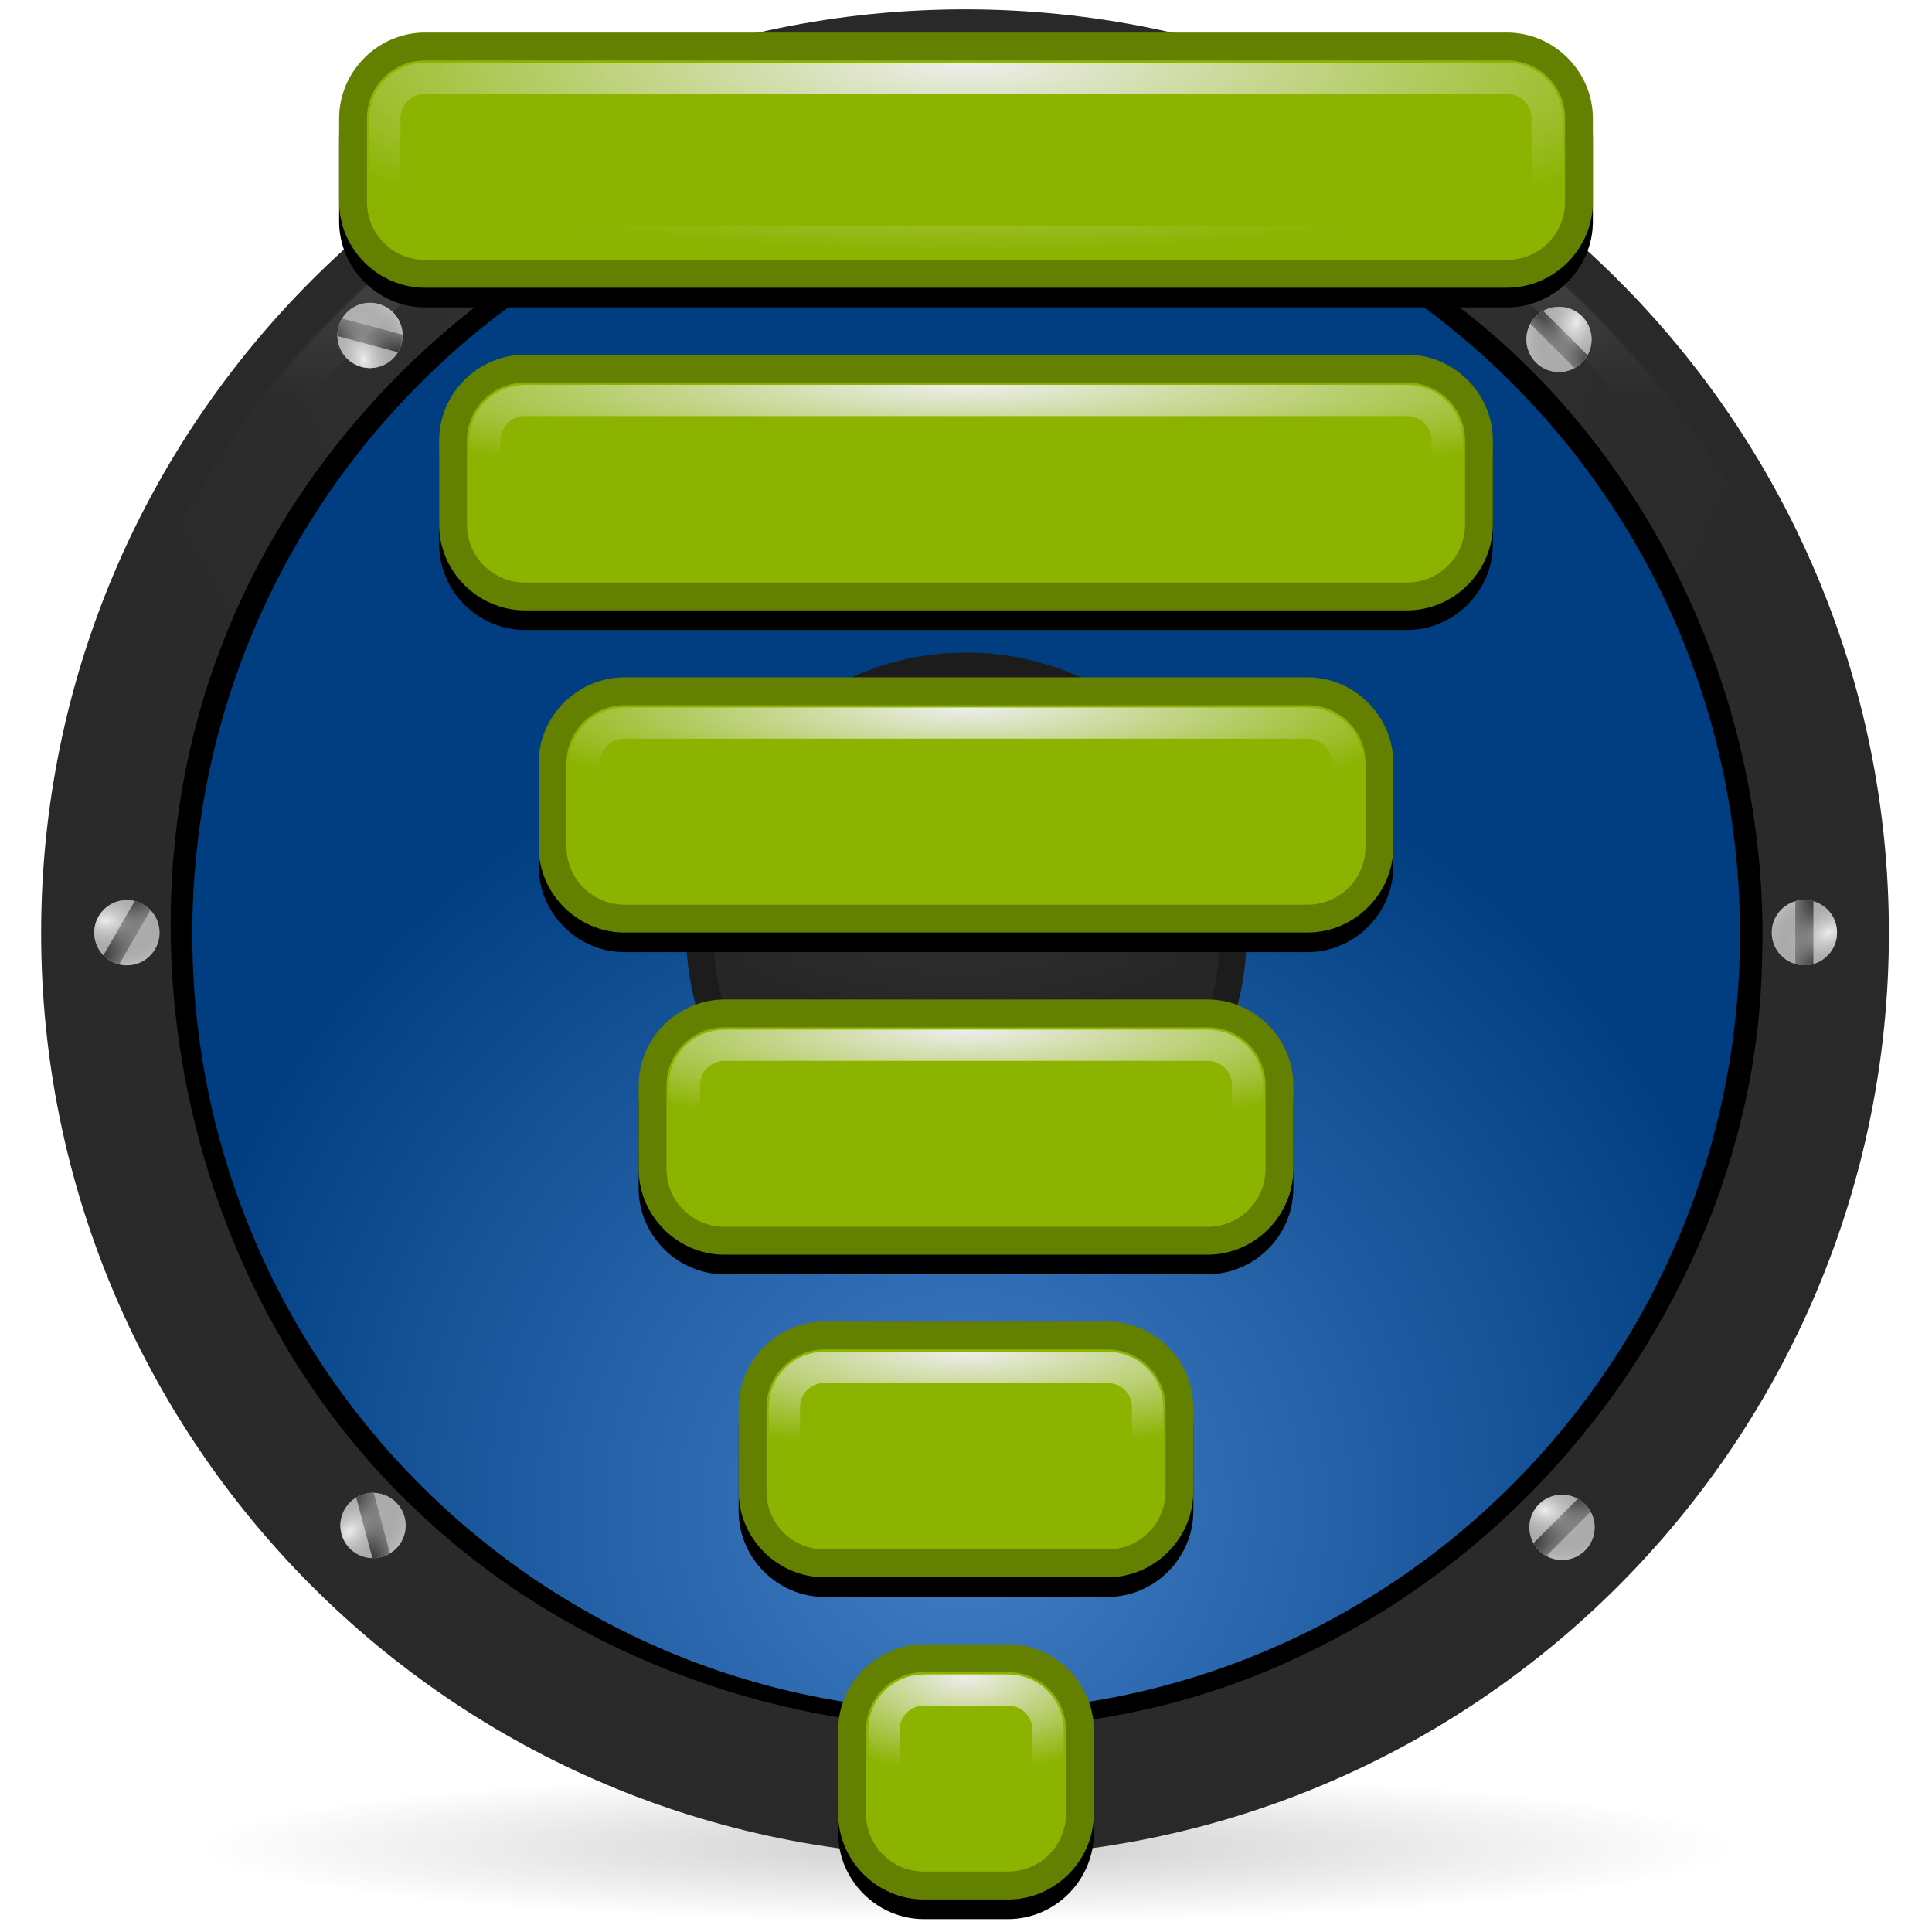
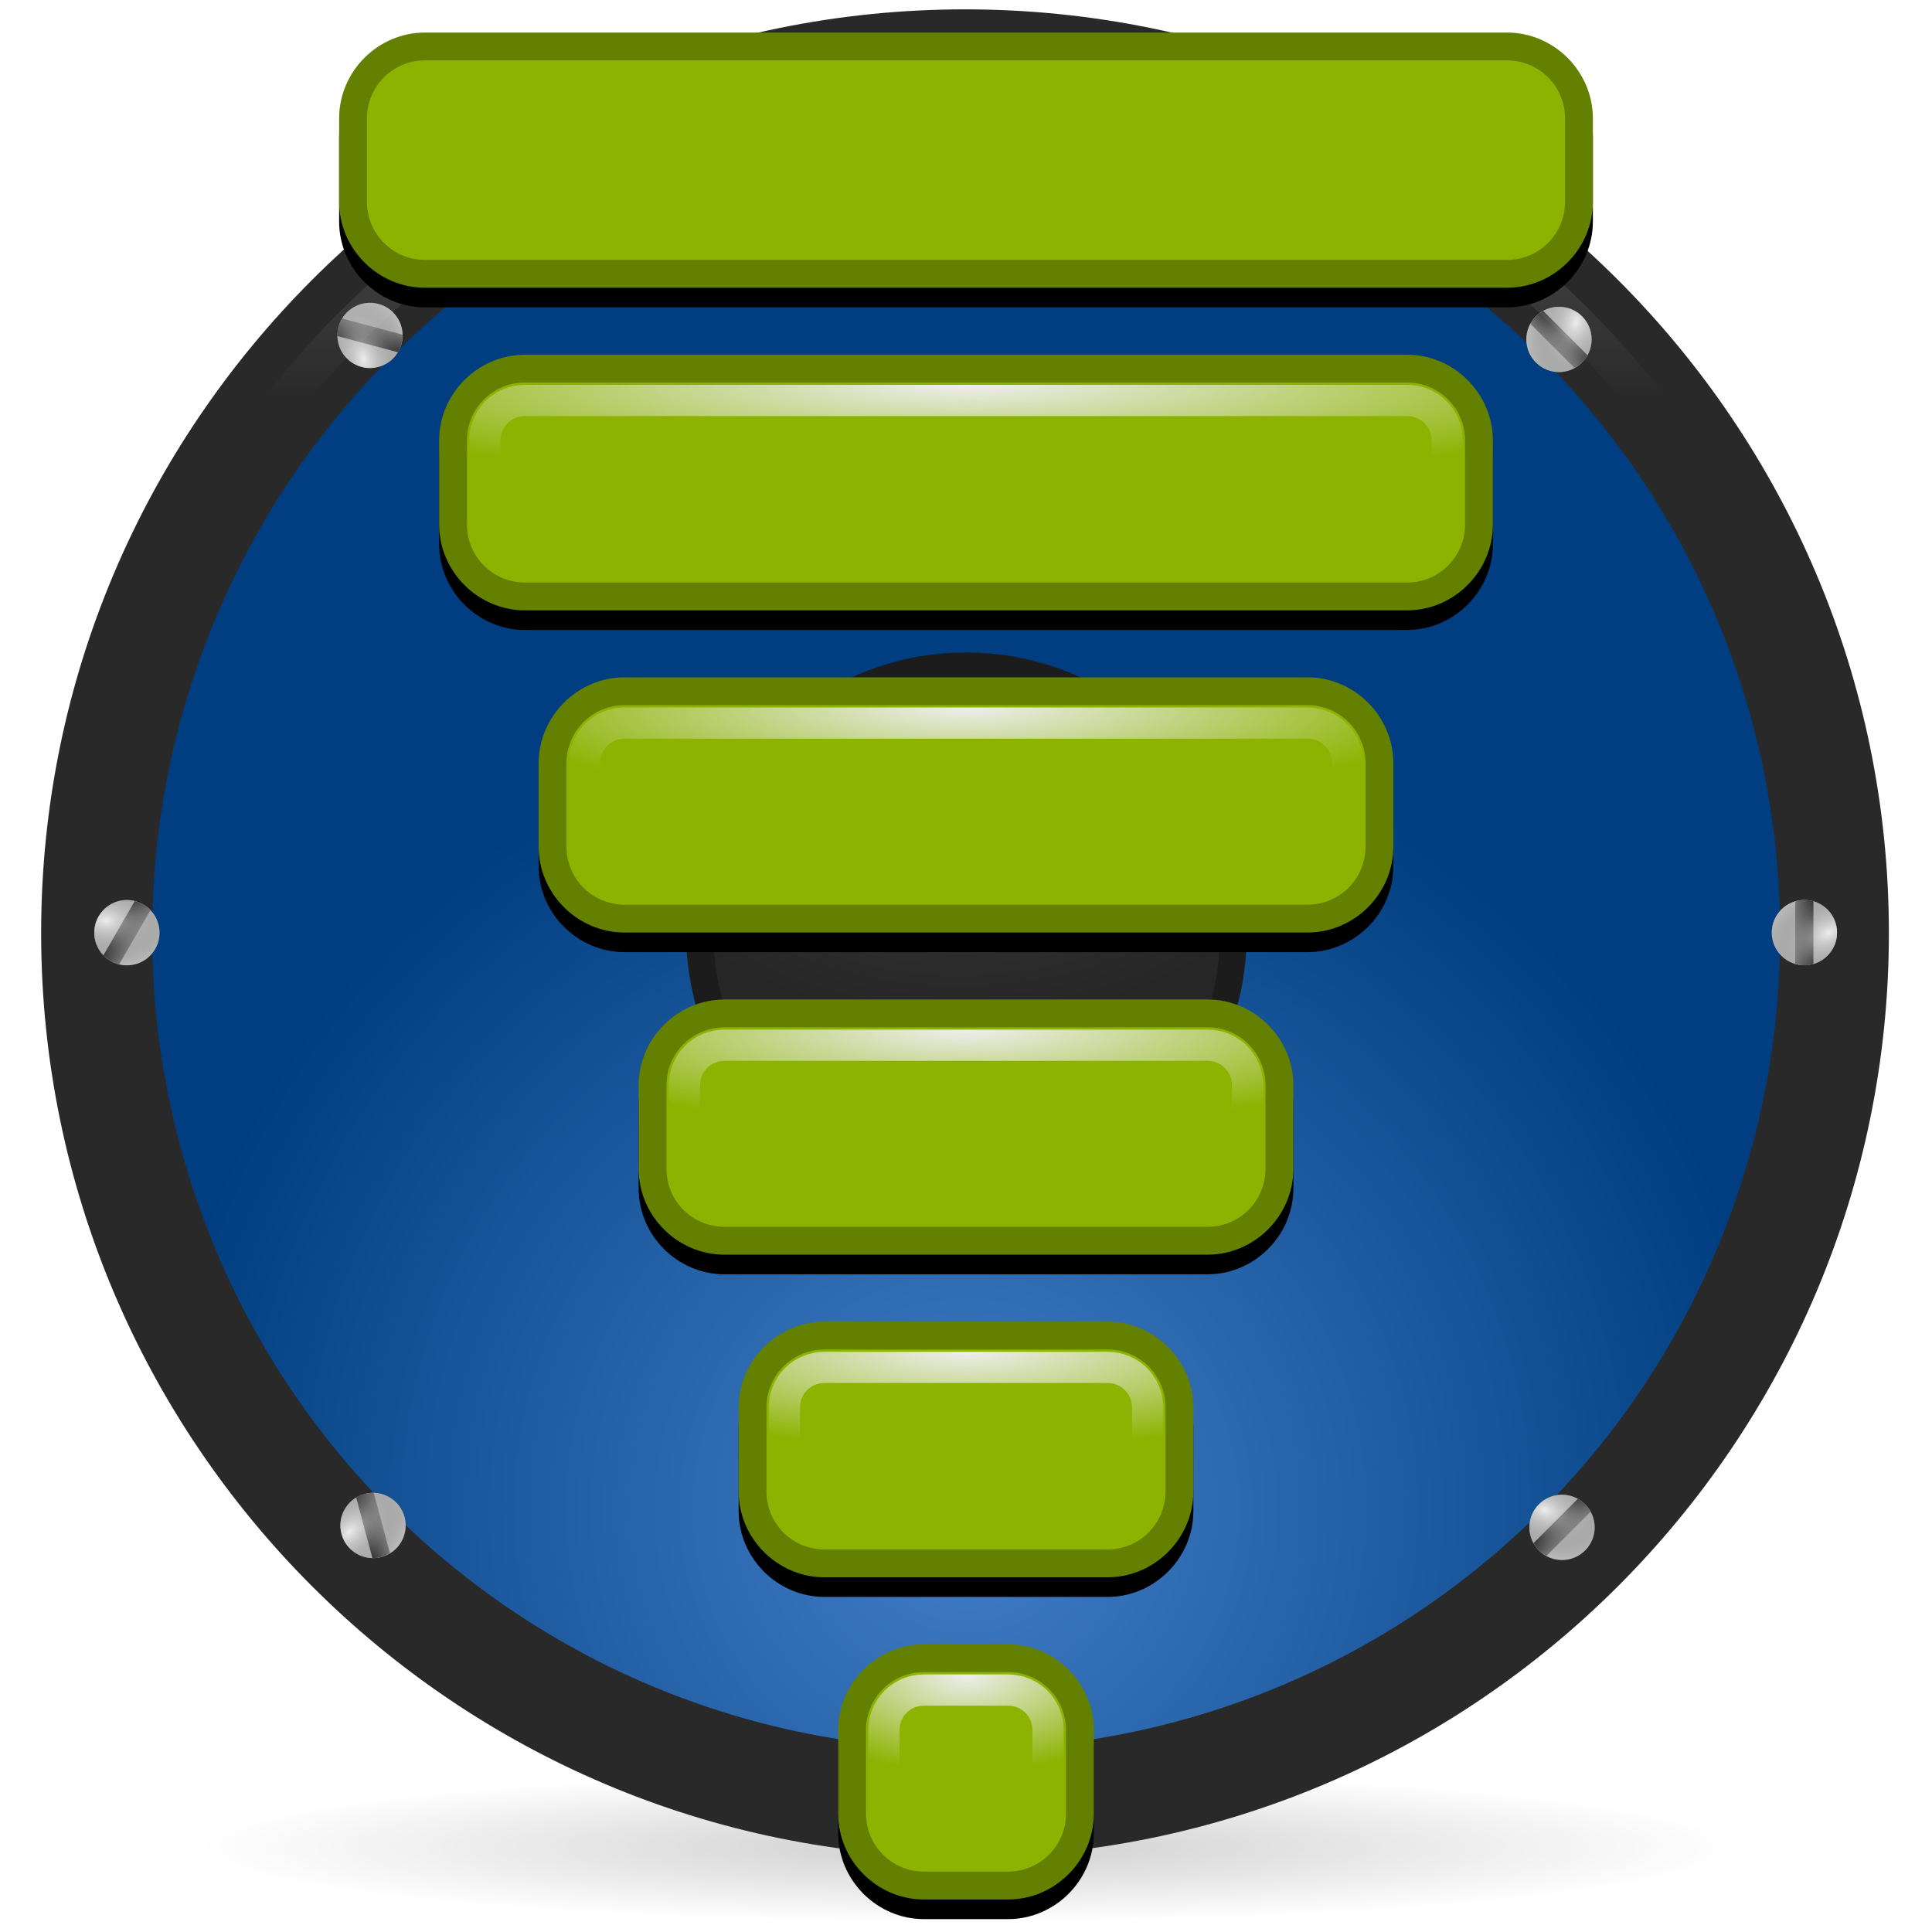
<svg xmlns="http://www.w3.org/2000/svg" xmlns:xlink="http://www.w3.org/1999/xlink" viewBox="0 0 128 128">
  <defs>
    <linearGradient id="8">
      <stop stop-color="#eee" offset="0" />
      <stop stop-color="#eee" stop-opacity="0" offset="1" />
    </linearGradient>
    <filter id="E">
      <feGaussianBlur stdDeviation="8.75" />
    </filter>
    <filter id="H">
      <feGaussianBlur stdDeviation="0.466" />
    </filter>
    <filter id="I">
      <feGaussianBlur stdDeviation="0.425" />
    </filter>
    <filter id="J" x="-.013" y="-.134" width="1.026" height="1.268">
      <feGaussianBlur stdDeviation="0.563" />
    </filter>
    <radialGradient id="K" cx="63.04" cy="123.38" r="51.27" gradientTransform="matrix(1 0 0 .098 0 111.24)" gradientUnits="userSpaceOnUse">
      <stop offset="0" />
      <stop stop-opacity="0" offset="1" />
    </radialGradient>
    <radialGradient id="L" cx="304.84" cy="366.23" r="175.79" gradientTransform="matrix(1 0 0 1.064 0 -15.427)" gradientUnits="userSpaceOnUse">
      <stop stop-color="#437ec6" offset="0" />
      <stop stop-color="#003e81" offset="1" />
    </radialGradient>
    <radialGradient id="M" cx="62.65" cy="11.05" r="58.764" gradientTransform="matrix(1 0 0 1.002 -.014 -.182)" gradientUnits="userSpaceOnUse">
      <stop stop-color="#353535" offset="0" />
      <stop stop-color="#2a2a2a" offset="1" />
    </radialGradient>
    <radialGradient id="N" cx="64.06" cy="51.1" r="16.86" gradientTransform="matrix(1.458 -.035 .024 1 -30.648 2.226)" gradientUnits="userSpaceOnUse">
      <stop stop-color="#3e3e3e" offset="0" />
      <stop stop-color="#262626" offset="1" />
    </radialGradient>
    <linearGradient id="O" x1="9.701" x2="9.785" y1="28.5" y2="24.875" gradientTransform="matrix(.334 0 0 .334 70.668 122.46)" gradientUnits="userSpaceOnUse">
      <stop stop-color="#797979" offset="0" />
      <stop stop-color="#2d2d2d" offset="1" />
    </linearGradient>
    <radialGradient id="P" cx="12.904" cy="84.71" r="6.5" gradientTransform="matrix(-1.265 .632 -1 -2 61.283 314.04)" gradientUnits="userSpaceOnUse">
      <stop stop-color="#fff" stop-opacity=".732" offset="0" />
      <stop stop-color="#323232" stop-opacity="0" offset="1" />
    </radialGradient>
    <linearGradient id="Q" x2="0" y1="3.316" y2="26.449" gradientUnits="userSpaceOnUse" xlink:href="#8" />
    <radialGradient id="R" cx="63.982" cy="40.39" r="16.573" gradientTransform="matrix(1.513 0 0 1.001 -32.821 -.077)" gradientUnits="userSpaceOnUse">
      <stop stop-color="#eee" stop-opacity=".457" offset="0" />
      <stop stop-color="#eee" stop-opacity="0" offset="1" />
    </radialGradient>
    <filter id="S">
      <feGaussianBlur stdDeviation="2.067" />
    </filter>
    <radialGradient id="T" cx="64" cy="-40.37" r="39.535" gradientTransform="matrix(1.269 -1.5225e-8 0 .319 -17.2 17.045)" gradientUnits="userSpaceOnUse" xlink:href="#8" />
    <radialGradient id="U" cx="64" cy="-.941" r="32.91" gradientTransform="matrix(1.417 0 0 .197 -26.661 25.681)" gradientUnits="userSpaceOnUse" xlink:href="#8" />
    <radialGradient id="V" cx="64" cy="27.01" r="26.316" gradientTransform="matrix(1.221 0 0 .245 -14.17 40.244)" gradientUnits="userSpaceOnUse" xlink:href="#8" />
    <radialGradient id="W" cx="64" cy="54.981" r="19.691" gradientTransform="matrix(1.592 0 0 .328 -37.874 50.187)" gradientUnits="userSpaceOnUse" xlink:href="#8" />
    <radialGradient id="X" cx="64" cy="82.965" r="13.07" gradientTransform="matrix(2.102 6.5393e-8 -1.5413e-8 .495 -70.508 48.461)" gradientUnits="userSpaceOnUse" xlink:href="#8" />
    <radialGradient id="Y" cx="64" cy="110.92" r="6.473" gradientTransform="matrix(2.059 8.053e-8 -3.9016e-8 .998 -67.78 .283)" gradientUnits="userSpaceOnUse" xlink:href="#8" />
  </defs>
  <g transform="matrix(.996 0 0 .996 .286 .086)">
    <path transform="translate(.957 -.549)" d="m114.32 123.38a51.275 5.043 0 1 1-102.55 0 51.275 5.043 0 1 1 102.55 0z" fill="url(#K)" filter="url(#J)" opacity=".438" stroke-linecap="round" stroke-linejoin="bevel" stroke-width="5.787" />
    <path d="m63.215 3.098c-23.468-0.018-45.951 15.673-54.125 37.642-7.157 18.585-4.263 40.894 7.992 56.692 12.534 16.687 34.381 25.949 55.109 22.754 19.376-2.675 37.026-15.57 45.108-33.437 7.794-16.727 7.321-37.215-1.867-53.325-9.116-16.467-26.43-28.27-45.25-30.008-2.312-0.251-4.641-0.346-6.967-0.317z" fill="#00316e" stroke-linecap="round" stroke-linejoin="bevel" stroke-width="2.3" />
    <path transform="matrix(.341 0 0 .321 -40.046 -15.795)" d="m304.84 50.875c-99.588 0-180.22 85.935-180.22 191.41s80.629 191.44 180.22 191.44 180.22-85.967 180.22-191.44c0-105.47-80.63-191.41-180.22-191.41z" fill="#292929" stroke-linecap="round" stroke-linejoin="bevel" stroke-width="2.3" />
    <path transform="matrix(.308 0 0 .29 -29.912 -8.223)" d="m480.64 242.29a175.79 186.99 0 1 1-351.59 0 175.79 186.99 0 1 1 351.59 0z" fill="url(#L)" stroke-linecap="round" stroke-linejoin="bevel" stroke-width="2.3" />
-     <path transform="matrix(.308 0 0 .29 -29.912 -8.223)" d="m304.84 54.281c-97.637 0-176.81 84.254-176.81 188s79.176 188.03 176.81 188.03 176.81-84.286 176.81-188.03c0-103.75-79.176-188-176.81-188z" fill="none" filter="url(#E)" stroke="#000" stroke-linecap="round" stroke-linejoin="bevel" stroke-width="19.374" />
-     <path d="m63.215 3.1c-23.468-0.018-45.951 15.673-54.125 37.642-7.157 18.585-4.263 40.894 7.992 56.692 12.534 16.687 34.38 25.946 55.108 22.75 19.376-2.675 37.027-15.567 45.108-33.433 7.794-16.727 7.321-37.215-1.867-53.325-9.116-16.467-26.43-28.27-45.25-30.008-2.312-0.251-4.641-0.346-6.967-0.317zm1.108 5.792c11.921 0.041 23.714 4.399 32.967 11.85 12.887 10.158 20.197 26.696 19.633 43.058-0.357 19.442-12.803 37.722-30.258 46.058-19.126 9.382-43.597 5.268-59.033-9.275-15.155-14.111-20.605-37.572-13.458-56.975 7.313-20.029 27.586-34.591 49-34.708 0.385-0.008 0.765-0.01 1.15-0.008z" fill="url(#M)" stroke-linecap="round" stroke-linejoin="bevel" stroke-width="2.3" />
    <path transform="translate(-.001 -.049)" d="m63.719 43.375c-7.571 0.042-14.697 5.116-17.281 12.188-2.526 6.851-0.609 15.078 4.75 20.062 5.453 5.132 14.015 6.566 20.781 3.25 6.157-2.938 10.53-9.344 10.656-16.219 0.199-5.765-2.381-11.537-6.938-15.125-3.362-2.705-7.621-4.243-11.969-4.156z" fill="#1c1c1c" stroke-linecap="round" stroke-linejoin="bevel" stroke-width="2.3" />
    <path d="m63.354 45.109c-8.92 0.187-16.843 8.495-16.175 17.475 0.234 7.363 5.65 14.211 12.917 15.742 7.008 1.8 14.882-1.534 18.45-7.833 3.956-6.512 2.74-15.521-2.875-20.708-3.257-3.093-7.803-4.886-12.317-4.675z" fill="url(#N)" stroke-linecap="round" stroke-linejoin="bevel" stroke-width="2.3" />
    <g transform="translate(-.001 -.049)">
      <g transform="translate(-10.777 -13.344)">
        <path transform="matrix(.334 0 0 .334 38.73 73.743)" d="m107.92 166.03c-3.59 0-6.5 2.91-6.5 6.5s2.91 6.5 6.5 6.5 6.5-2.91 6.5-6.5-2.91-6.5-6.5-6.5z" fill="#555" filter="url(#H)" />
        <path d="m74.776 129.2c-1.199 0-2.171 0.972-2.171 2.171s0.972 2.171 2.171 2.171 2.171-0.972 2.171-2.171-0.972-2.171-2.171-2.171z" fill="#bbb" />
        <path d="m72.693 130.77c-0.056 0.192-0.084 0.396-0.084 0.605s0.028 0.413 0.084 0.605h4.165c0.056-0.192 0.094-0.396 0.094-0.605s-0.038-0.413-0.094-0.605h-4.165z" fill="url(#O)" />
        <path transform="matrix(.334 0 0 .334 88.052 78.724)" d="m-39.746 151.12c-3.59 0-6.5 2.91-6.5 6.5 0 3.59 2.91 6.5 6.5 6.5s6.5-2.91 6.5-6.5c0-3.59-2.91-6.5-6.5-6.5z" fill="url(#P)" filter="url(#I)" />
      </g>
      <g transform="matrix(0 1 -1 0 251.11 -12.777)">
        <path transform="matrix(.334 0 0 .334 38.73 73.743)" d="m107.92 166.03c-3.59 0-6.5 2.91-6.5 6.5s2.91 6.5 6.5 6.5 6.5-2.91 6.5-6.5-2.91-6.5-6.5-6.5z" fill="#555" filter="url(#H)" />
        <path d="m74.776 129.2c-1.199 0-2.171 0.972-2.171 2.171s0.972 2.171 2.171 2.171 2.171-0.972 2.171-2.171-0.972-2.171-2.171-2.171z" fill="#bbb" />
        <path d="m72.693 130.77c-0.056 0.192-0.084 0.396-0.084 0.605s0.028 0.413 0.084 0.605h4.165c0.056-0.192 0.094-0.396 0.094-0.605s-0.038-0.413-0.094-0.605h-4.165z" fill="url(#O)" />
        <path transform="matrix(.334 0 0 .334 88.052 78.724)" d="m-39.746 151.12c-3.59 0-6.5 2.91-6.5 6.5 0 3.59 2.91 6.5 6.5 6.5s6.5-2.91 6.5-6.5c0-3.59-2.91-6.5-6.5-6.5z" fill="url(#P)" filter="url(#I)" />
      </g>
      <g transform="matrix(-.5 -.866 .866 -.5 -12.382 136.32)">
        <path transform="matrix(.334 0 0 .334 38.73 73.743)" d="m107.92 166.03c-3.59 0-6.5 2.91-6.5 6.5s2.91 6.5 6.5 6.5 6.5-2.91 6.5-6.5-2.91-6.5-6.5-6.5z" fill="#555" filter="url(#H)" />
        <path d="m74.776 129.2c-1.199 0-2.171 0.972-2.171 2.171s0.972 2.171 2.171 2.171 2.171-0.972 2.171-2.171-0.972-2.171-2.171-2.171z" fill="#bbb" />
-         <path d="m72.693 130.77c-0.056 0.192-0.084 0.396-0.084 0.605s0.028 0.413 0.084 0.605h4.165c0.056-0.192 0.094-0.396 0.094-0.605s-0.038-0.413-0.094-0.605h-4.165z" fill="url(#O)" />
        <path transform="matrix(.334 0 0 .334 88.052 78.724)" d="m-39.746 151.12c-3.59 0-6.5 2.91-6.5 6.5 0 3.59 2.91 6.5 6.5 6.5s6.5-2.91 6.5-6.5c0-3.59-2.91-6.5-6.5-6.5z" fill="url(#P)" filter="url(#I)" />
      </g>
      <g transform="matrix(.5 -.866 .866 .5 -143 61.075)">
        <path transform="matrix(.334 0 0 .334 38.73 73.743)" d="m107.92 166.03c-3.59 0-6.5 2.91-6.5 6.5s2.91 6.5 6.5 6.5 6.5-2.91 6.5-6.5-2.91-6.5-6.5-6.5z" fill="#555" filter="url(#H)" />
        <path d="m74.776 129.2c-1.199 0-2.171 0.972-2.171 2.171s0.972 2.171 2.171 2.171 2.171-0.972 2.171-2.171-0.972-2.171-2.171-2.171z" fill="#bbb" />
        <path d="m72.693 130.77c-0.056 0.192-0.084 0.396-0.084 0.605s0.028 0.413 0.084 0.605h4.165c0.056-0.192 0.094-0.396 0.094-0.605s-0.038-0.413-0.094-0.605h-4.165z" fill="url(#O)" />
        <path transform="matrix(.334 0 0 .334 88.052 78.724)" d="m-39.746 151.12c-3.59 0-6.5 2.91-6.5 6.5 0 3.59 2.91 6.5 6.5 6.5s6.5-2.91 6.5-6.5c0-3.59-2.91-6.5-6.5-6.5z" fill="url(#P)" filter="url(#I)" />
      </g>
      <g transform="matrix(.707 -.707 .707 .707 -25.075 63.364)">
        <g transform="translate(-10.777 -13.344)">
          <path transform="matrix(.334 0 0 .334 38.73 73.743)" d="m107.92 166.03c-3.59 0-6.5 2.91-6.5 6.5s2.91 6.5 6.5 6.5 6.5-2.91 6.5-6.5-2.91-6.5-6.5-6.5z" fill="#555" filter="url(#H)" />
          <path d="m74.776 129.2c-1.199 0-2.171 0.972-2.171 2.171s0.972 2.171 2.171 2.171 2.171-0.972 2.171-2.171-0.972-2.171-2.171-2.171z" fill="#bbb" />
          <path d="m72.693 130.77c-0.056 0.192-0.084 0.396-0.084 0.605s0.028 0.413 0.084 0.605h4.165c0.056-0.192 0.094-0.396 0.094-0.605s-0.038-0.413-0.094-0.605h-4.165z" fill="url(#O)" />
          <path transform="matrix(.334 0 0 .334 88.052 78.724)" d="m-39.746 151.12c-3.59 0-6.5 2.91-6.5 6.5 0 3.59 2.91 6.5 6.5 6.5s6.5-2.91 6.5-6.5c0-3.59-2.91-6.5-6.5-6.5z" fill="url(#P)" filter="url(#I)" />
        </g>
        <g transform="matrix(0 1 -1 0 251.11 -12.777)">
          <path transform="matrix(.334 0 0 .334 38.73 73.743)" d="m107.92 166.03c-3.59 0-6.5 2.91-6.5 6.5s2.91 6.5 6.5 6.5 6.5-2.91 6.5-6.5-2.91-6.5-6.5-6.5z" fill="#555" filter="url(#H)" />
          <path d="m74.776 129.2c-1.199 0-2.171 0.972-2.171 2.171s0.972 2.171 2.171 2.171 2.171-0.972 2.171-2.171-0.972-2.171-2.171-2.171z" fill="#bbb" />
          <path d="m72.693 130.77c-0.056 0.192-0.084 0.396-0.084 0.605s0.028 0.413 0.084 0.605h4.165c0.056-0.192 0.094-0.396 0.094-0.605s-0.038-0.413-0.094-0.605h-4.165z" fill="url(#O)" />
          <path transform="matrix(.334 0 0 .334 88.052 78.724)" d="m-39.746 151.12c-3.59 0-6.5 2.91-6.5 6.5 0 3.59 2.91 6.5 6.5 6.5s6.5-2.91 6.5-6.5c0-3.59-2.91-6.5-6.5-6.5z" fill="url(#P)" filter="url(#I)" />
        </g>
        <g transform="matrix(-.5 -.866 .866 -.5 -12.382 136.32)">
-           <path transform="matrix(.334 0 0 .334 38.73 73.743)" d="m107.92 166.03c-3.59 0-6.5 2.91-6.5 6.5s2.91 6.5 6.5 6.5 6.5-2.91 6.5-6.5-2.91-6.5-6.5-6.5z" fill="#555" filter="url(#H)" />
          <path d="m74.776 129.2c-1.199 0-2.171 0.972-2.171 2.171s0.972 2.171 2.171 2.171 2.171-0.972 2.171-2.171-0.972-2.171-2.171-2.171z" fill="#bbb" />
          <path d="m72.693 130.77c-0.056 0.192-0.084 0.396-0.084 0.605s0.028 0.413 0.084 0.605h4.165c0.056-0.192 0.094-0.396 0.094-0.605s-0.038-0.413-0.094-0.605h-4.165z" fill="url(#O)" />
          <path transform="matrix(.334 0 0 .334 88.052 78.724)" d="m-39.746 151.12c-3.59 0-6.5 2.91-6.5 6.5 0 3.59 2.91 6.5 6.5 6.5s6.5-2.91 6.5-6.5c0-3.59-2.91-6.5-6.5-6.5z" fill="url(#P)" filter="url(#I)" />
        </g>
        <g transform="matrix(.5 -.866 .866 .5 -143 61.075)">
          <path transform="matrix(.334 0 0 .334 38.73 73.743)" d="m107.92 166.03c-3.59 0-6.5 2.91-6.5 6.5s2.91 6.5 6.5 6.5 6.5-2.91 6.5-6.5-2.91-6.5-6.5-6.5z" fill="#555" filter="url(#H)" />
          <path d="m74.776 129.2c-1.199 0-2.171 0.972-2.171 2.171s0.972 2.171 2.171 2.171 2.171-0.972 2.171-2.171-0.972-2.171-2.171-2.171z" fill="#bbb" />
          <path d="m72.693 130.77c-0.056 0.192-0.084 0.396-0.084 0.605s0.028 0.413 0.084 0.605h4.165c0.056-0.192 0.094-0.396 0.094-0.605s-0.038-0.413-0.094-0.605h-4.165z" fill="url(#O)" />
          <path transform="matrix(.334 0 0 .334 88.052 78.724)" d="m-39.746 151.12c-3.59 0-6.5 2.91-6.5 6.5 0 3.59 2.91 6.5 6.5 6.5s6.5-2.91 6.5-6.5c0-3.59-2.91-6.5-6.5-6.5z" fill="url(#P)" filter="url(#I)" />
        </g>
      </g>
    </g>
    <path transform="translate(-.015 -.063)" d="m62.531 4.562c-19.559 0.29-38.541 11.706-48.219 28.594-10.167 17.243-10.263 40.109-0.156 57.375 0.01-1.18e-4 0.021-1.18e-4 0.031 0 9.343 16.542 27.443 27.892 46.469 28.844 0.01-1.2e-4 0.021-1.2e-4 0.031 0 17.994 1.151 36.319-6.892 47.656-20.875 11.671-14.026 15.959-33.926 11.062-51.594-1.2e-4 -0.01-1.2e-4 -0.021 0-0.031-5.099-19.078-20.785-34.98-39.875-40.156-5.52-1.567-11.256-2.292-17-2.156z" fill="none" opacity=".291" stroke="url(#Q)" stroke-linecap="round" stroke-linejoin="bevel" stroke-width="2.461" />
    <path transform="translate(-.001 -.049)" d="m63.375 46.562c-8.058 0.169-15.383 7.878-14.781 15.969 4.59e-4 0.021 4.59e-4 0.042 0 0.062 0.213 6.698 5.212 13.022 11.781 14.406 0.021-4.59e-4 0.042-4.59e-4 0.062 0 6.35 1.631 13.641-1.447 16.875-7.156-4.59e-4 -0.021-4.59e-4 -0.042 0-0.062 3.589-5.907 2.465-14.204-2.625-18.906-2.979-2.829-7.189-4.503-11.281-4.312-0.01 1.15e-4 -0.021 1.15e-4 -0.031 0z" fill="none" stroke="url(#R)" stroke-linecap="round" stroke-linejoin="bevel" stroke-width="2.3" />
  </g>
  <g stroke-linecap="round" stroke-linejoin="round">
    <path d="m28.156 3.457c-3.113 0-5.688 2.574-5.688 5.688v5.531c0 3.113 2.574 5.688 5.688 5.688h71.688c3.113 0 5.688-2.574 5.688-5.688v-5.531c0-3.113-2.574-5.688-5.688-5.688h-71.688z" filter="url(#S)" stroke-width=".97" />
    <path d="m28.156 2.156c-3.113 0-5.688 2.574-5.688 5.688v5.531c0 3.113 2.574 5.688 5.688 5.688h71.688c3.113 0 5.688-2.574 5.688-5.688v-5.531c0-3.113-2.574-5.688-5.688-5.688h-71.688z" fill="#638000" stroke-width=".97" />
    <path d="m28.156 4c-2.127 0-3.844 1.717-3.844 3.844v5.531c0 2.127 1.717 3.844 3.844 3.844h71.688c2.127 0 3.844-1.717 3.844-3.844v-5.531c0-2.127-1.717-3.844-3.844-3.844h-71.688z" fill="#8bb300" stroke-width=".97" />
-     <path d="m28.156 5.188c-1.48 0-2.656 1.176-2.656 2.656v5.531c0 1.48 1.176 2.656 2.656 2.656h71.688c1.48 1e-6 2.656-1.176 2.656-2.656v-5.531c0-1.48-1.176-2.656-2.656-2.656h-71.688z" fill="none" stroke="url(#T)" stroke-width="2.07" />
  </g>
  <g stroke-linecap="round" stroke-linejoin="round">
    <path d="m34.781 24.8c-3.113 0-5.688 2.574-5.688 5.688v5.562c0 3.113 2.574 5.688 5.688 5.688h58.438c3.113 0 5.688-2.574 5.688-5.688v-5.562c0-3.113-2.574-5.688-5.688-5.688h-58.438z" filter="url(#S)" stroke-width=".97" />
    <path d="m34.781 23.5c-3.113 0-5.688 2.574-5.688 5.688v5.562c0 3.113 2.574 5.688 5.688 5.688h58.438c3.113 0 5.688-2.574 5.688-5.688v-5.562c0-3.113-2.574-5.688-5.688-5.688h-58.438z" fill="#638000" stroke-width=".97" />
    <path d="m34.781 25.344c-2.127 0-3.844 1.717-3.844 3.844v5.562c0 2.127 1.717 3.844 3.844 3.844h58.438c2.127 0 3.844-1.717 3.844-3.844v-5.562c0-2.127-1.717-3.844-3.844-3.844h-58.438z" fill="#8bb300" stroke-width=".97" />
    <path d="m34.781 26.531c-1.48 1e-6 -2.656 1.176-2.656 2.656v5.562c-1e-6 1.48 1.176 2.656 2.656 2.656h58.438c1.48-1e-6 2.656-1.176 2.656-2.656v-5.562c0-1.48-1.176-2.656-2.656-2.656h-58.438z" fill="none" stroke="url(#U)" stroke-width="2.07" />
  </g>
  <g stroke-linecap="round" stroke-linejoin="round">
    <path d="m41.375 46.175c-3.113 0-5.688 2.574-5.688 5.688v5.531c0 3.113 2.574 5.688 5.688 5.688h45.25c3.113 0 5.688-2.574 5.688-5.688v-5.531c0-3.113-2.574-5.688-5.688-5.688h-45.25z" filter="url(#S)" stroke-width=".97" />
    <path d="m41.375 44.875c-3.113 0-5.688 2.574-5.688 5.688v5.531c0 3.113 2.574 5.688 5.688 5.688h45.25c3.113 0 5.688-2.574 5.688-5.688v-5.531c0-3.113-2.574-5.688-5.688-5.688h-45.25z" fill="#638000" stroke-width=".97" />
    <path d="m41.375 46.719c-2.127 0-3.844 1.717-3.844 3.844v5.531c0 2.127 1.717 3.844 3.844 3.844h45.25c2.127 0 3.844-1.717 3.844-3.844v-5.531c0-2.127-1.717-3.844-3.844-3.844h-45.25z" fill="#8bb300" stroke-width=".97" />
    <path d="m41.375 47.906c-1.48-1e-6 -2.656 1.176-2.656 2.656v5.531c0 1.48 1.176 2.656 2.656 2.656h45.25c1.48-1e-6 2.656-1.176 2.656-2.656v-5.531c0-1.48-1.176-2.656-2.656-2.656h-45.25z" fill="none" stroke="url(#V)" stroke-width="2.07" />
  </g>
  <g stroke-linecap="round" stroke-linejoin="round">
    <path d="m48 67.519c-3.113 0-5.688 2.574-5.688 5.688v5.531c0 3.113 2.574 5.688 5.688 5.688h32c3.113 0 5.688-2.574 5.688-5.688v-5.531c0-3.113-2.574-5.688-5.688-5.688h-32z" filter="url(#S)" stroke-width=".97" />
    <path d="m48 66.219c-3.113 0-5.688 2.574-5.688 5.688v5.531c0 3.113 2.574 5.688 5.688 5.688h32c3.113 0 5.688-2.574 5.688-5.688v-5.531c0-3.113-2.574-5.688-5.688-5.688h-32z" fill="#638000" stroke-width=".97" />
    <path d="m48 68.062c-2.127 0-3.844 1.717-3.844 3.844v5.531c0 2.127 1.717 3.844 3.844 3.844h32c2.127 0 3.844-1.717 3.844-3.844v-5.531c0-2.127-1.717-3.844-3.844-3.844h-32z" fill="#8bb300" stroke-width=".97" />
    <path d="m48 69.25c-1.48-1e-6 -2.656 1.176-2.656 2.656v5.531c0 1.48 1.176 2.656 2.656 2.656h32c1.48-1e-6 2.656-1.176 2.656-2.656v-5.531c0-1.48-1.176-2.656-2.656-2.656h-32z" fill="none" stroke="url(#W)" stroke-width="2.07" />
  </g>
  <g stroke-linecap="round" stroke-linejoin="round">
    <path d="m54.625 88.863c-3.113 0-5.688 2.574-5.688 5.688v5.562c0 3.113 2.574 5.688 5.688 5.688h18.75c3.113 0 5.688-2.574 5.688-5.688v-5.562c0-3.113-2.574-5.688-5.688-5.688h-18.75z" filter="url(#S)" stroke-width=".97" />
    <path d="m54.625 87.562c-3.113 0-5.688 2.574-5.688 5.688v5.562c0 3.113 2.574 5.688 5.688 5.688h18.75c3.113 0 5.688-2.574 5.688-5.688v-5.562c0-3.113-2.574-5.688-5.688-5.688h-18.75z" fill="#638000" stroke-width=".97" />
    <path d="m54.625 89.406c-2.127 0-3.844 1.717-3.844 3.844v5.562c0 2.127 1.717 3.844 3.844 3.844h18.75c2.127 0 3.844-1.717 3.844-3.844v-5.562c0-2.127-1.717-3.844-3.844-3.844h-18.75z" fill="#8bb300" stroke-width=".97" />
    <path d="m54.625 90.594c-1.48 1e-6 -2.656 1.176-2.656 2.656v5.562c0 1.48 1.176 2.656 2.656 2.656h18.75c1.48 0 2.656-1.176 2.656-2.656v-5.562c0-1.48-1.176-2.656-2.656-2.656h-18.75z" fill="none" stroke="url(#X)" stroke-width="2.07" />
  </g>
  <g stroke-linecap="round" stroke-linejoin="round">
    <path d="m61.219 110.24c-3.113 0-5.688 2.574-5.688 5.688v5.531c0 3.113 2.574 5.688 5.688 5.688h5.562c3.113 0 5.688-2.574 5.688-5.688v-5.531c0-3.113-2.574-5.688-5.688-5.688h-5.562z" filter="url(#S)" stroke-width=".97" />
    <path d="m61.219 108.94c-3.113 0-5.688 2.574-5.688 5.688v5.531c0 3.113 2.574 5.688 5.688 5.688h5.562c3.113 0 5.688-2.574 5.688-5.688v-5.531c0-3.113-2.574-5.688-5.688-5.688h-5.562z" fill="#638000" stroke-width=".97" />
    <path d="m61.219 110.78c-2.127 0-3.844 1.717-3.844 3.844v5.531c0 2.127 1.717 3.844 3.844 3.844h5.562c2.127 0 3.844-1.717 3.844-3.844v-5.531c0-2.127-1.717-3.844-3.844-3.844h-5.562z" fill="#8bb300" stroke-width=".97" />
    <path d="m61.219 111.97c-1.48 0-2.656 1.176-2.656 2.656v5.531c1e-6 1.48 1.176 2.656 2.656 2.656h5.562c1.48 0 2.656-1.176 2.656-2.656v-5.531c1e-6 -1.48-1.176-2.656-2.656-2.656h-5.562z" fill="none" stroke="url(#Y)" stroke-width="2.07" />
  </g>
</svg>